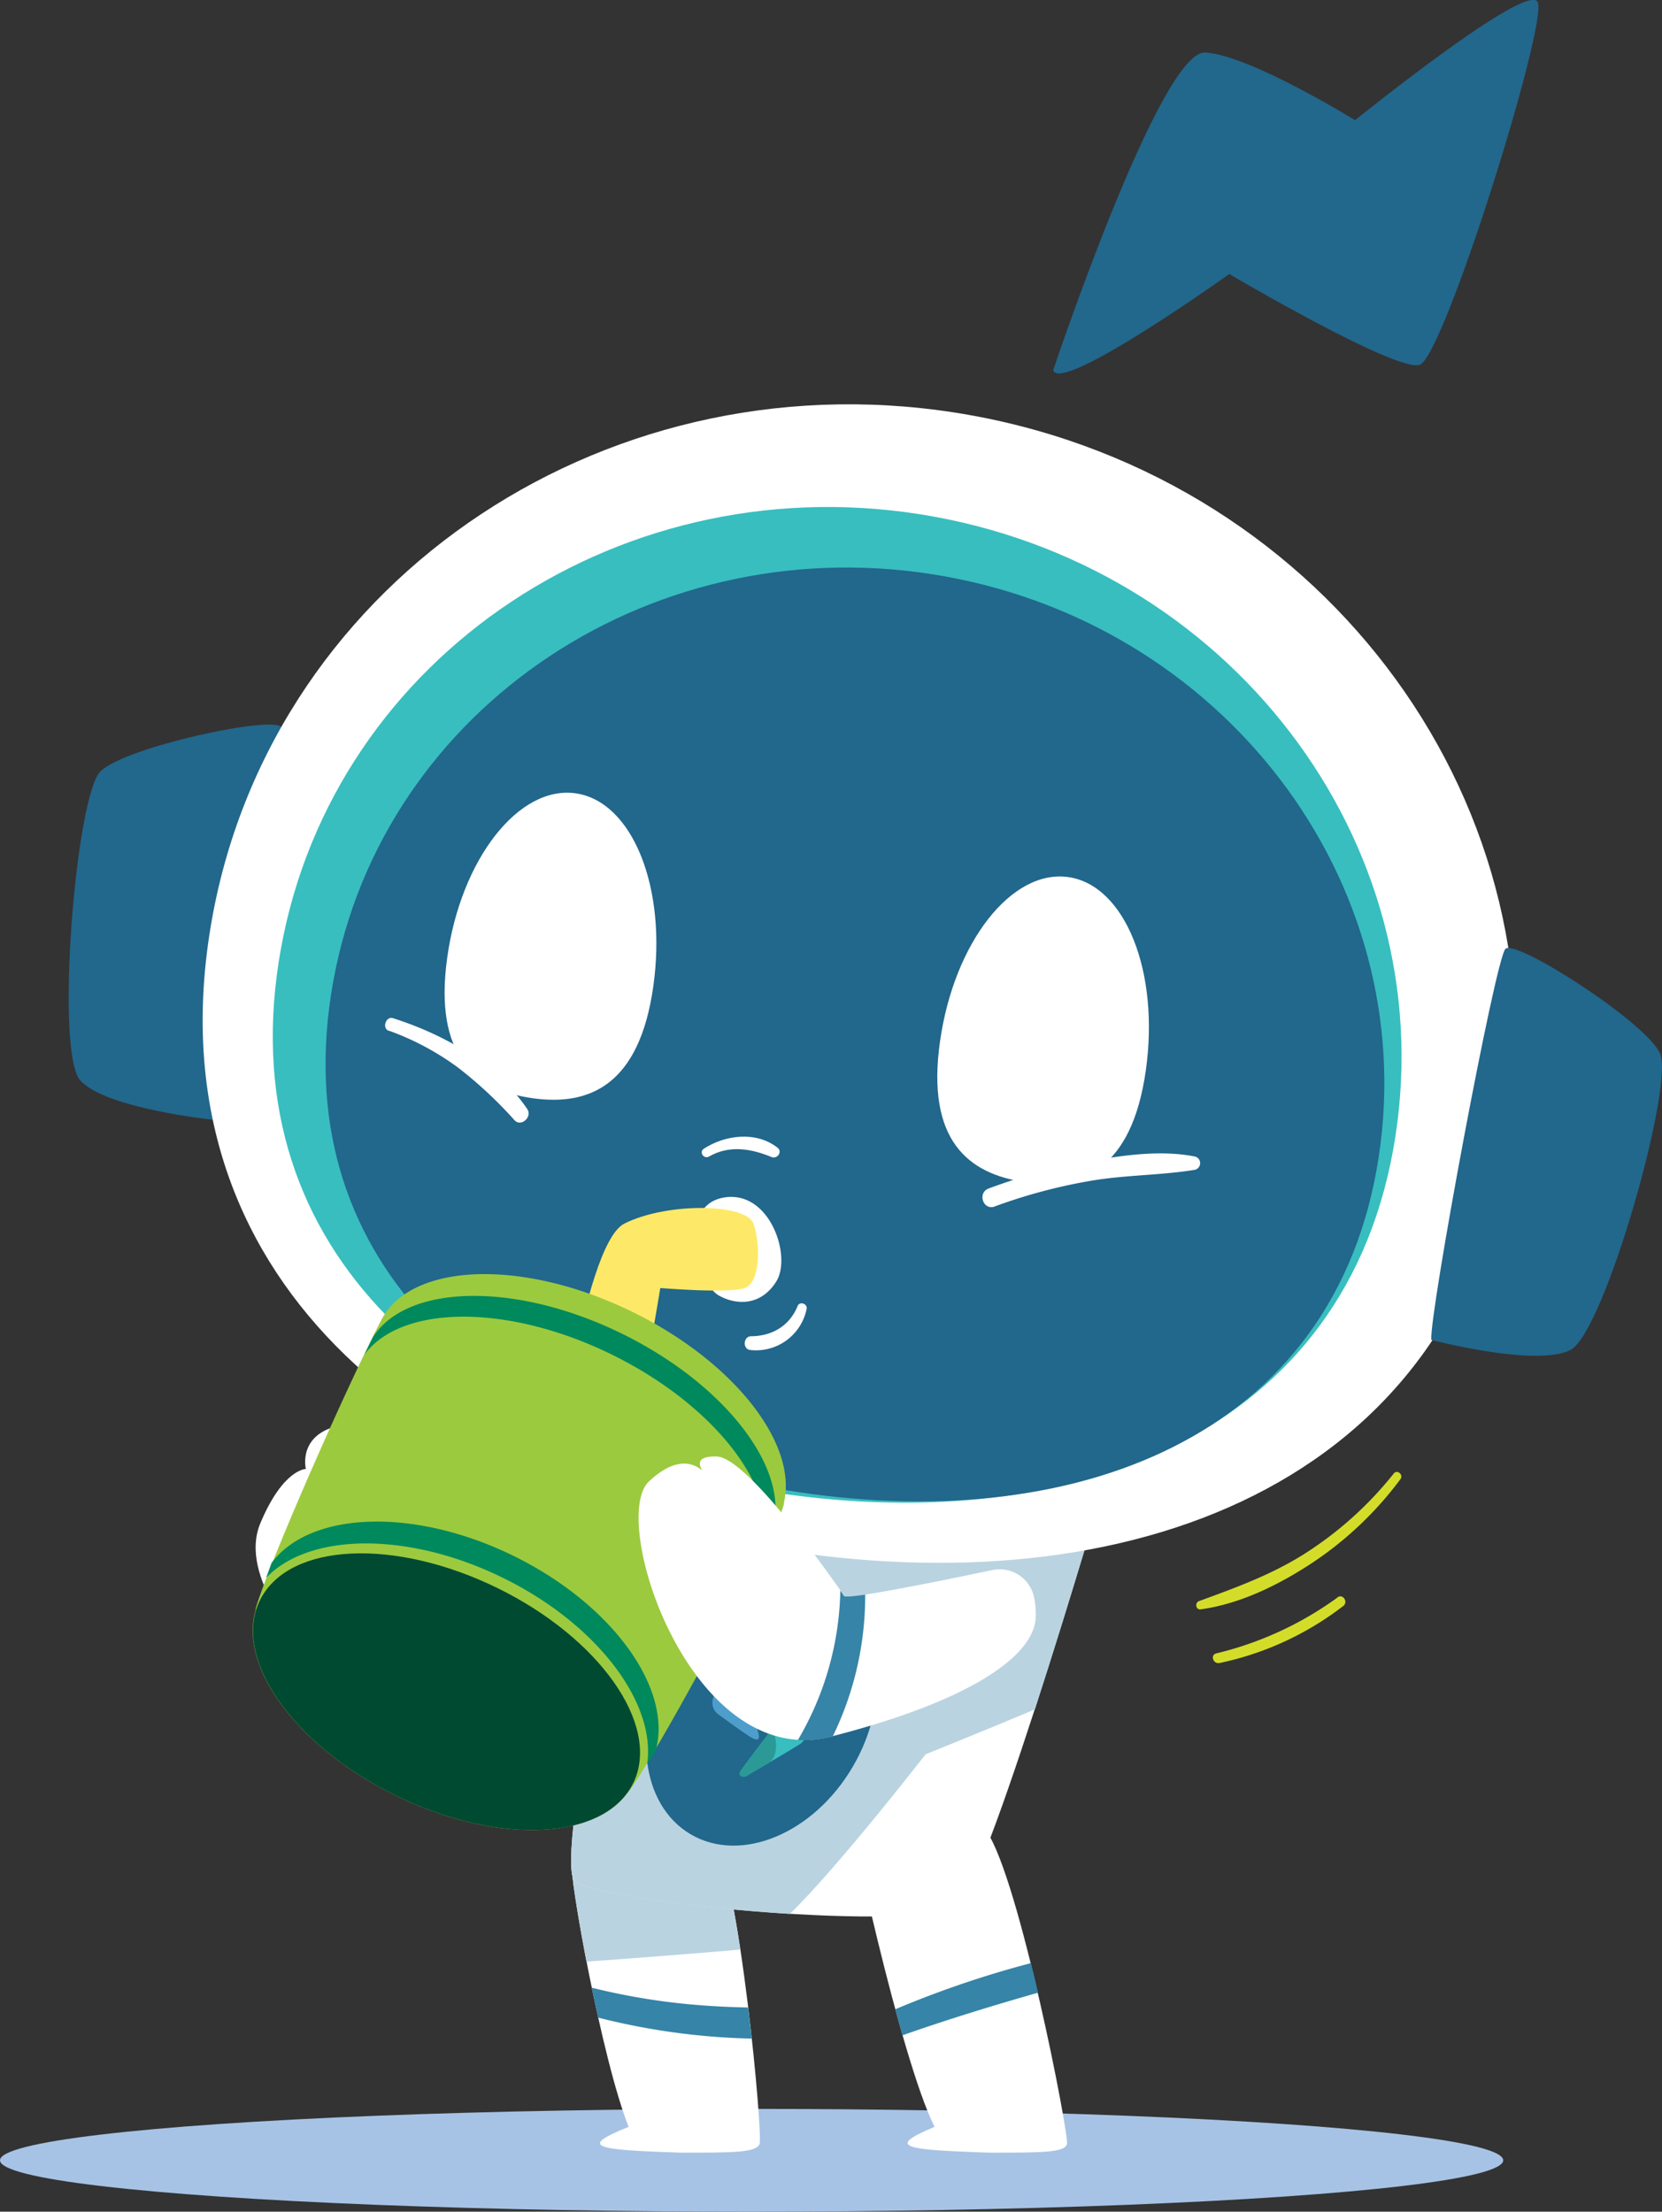
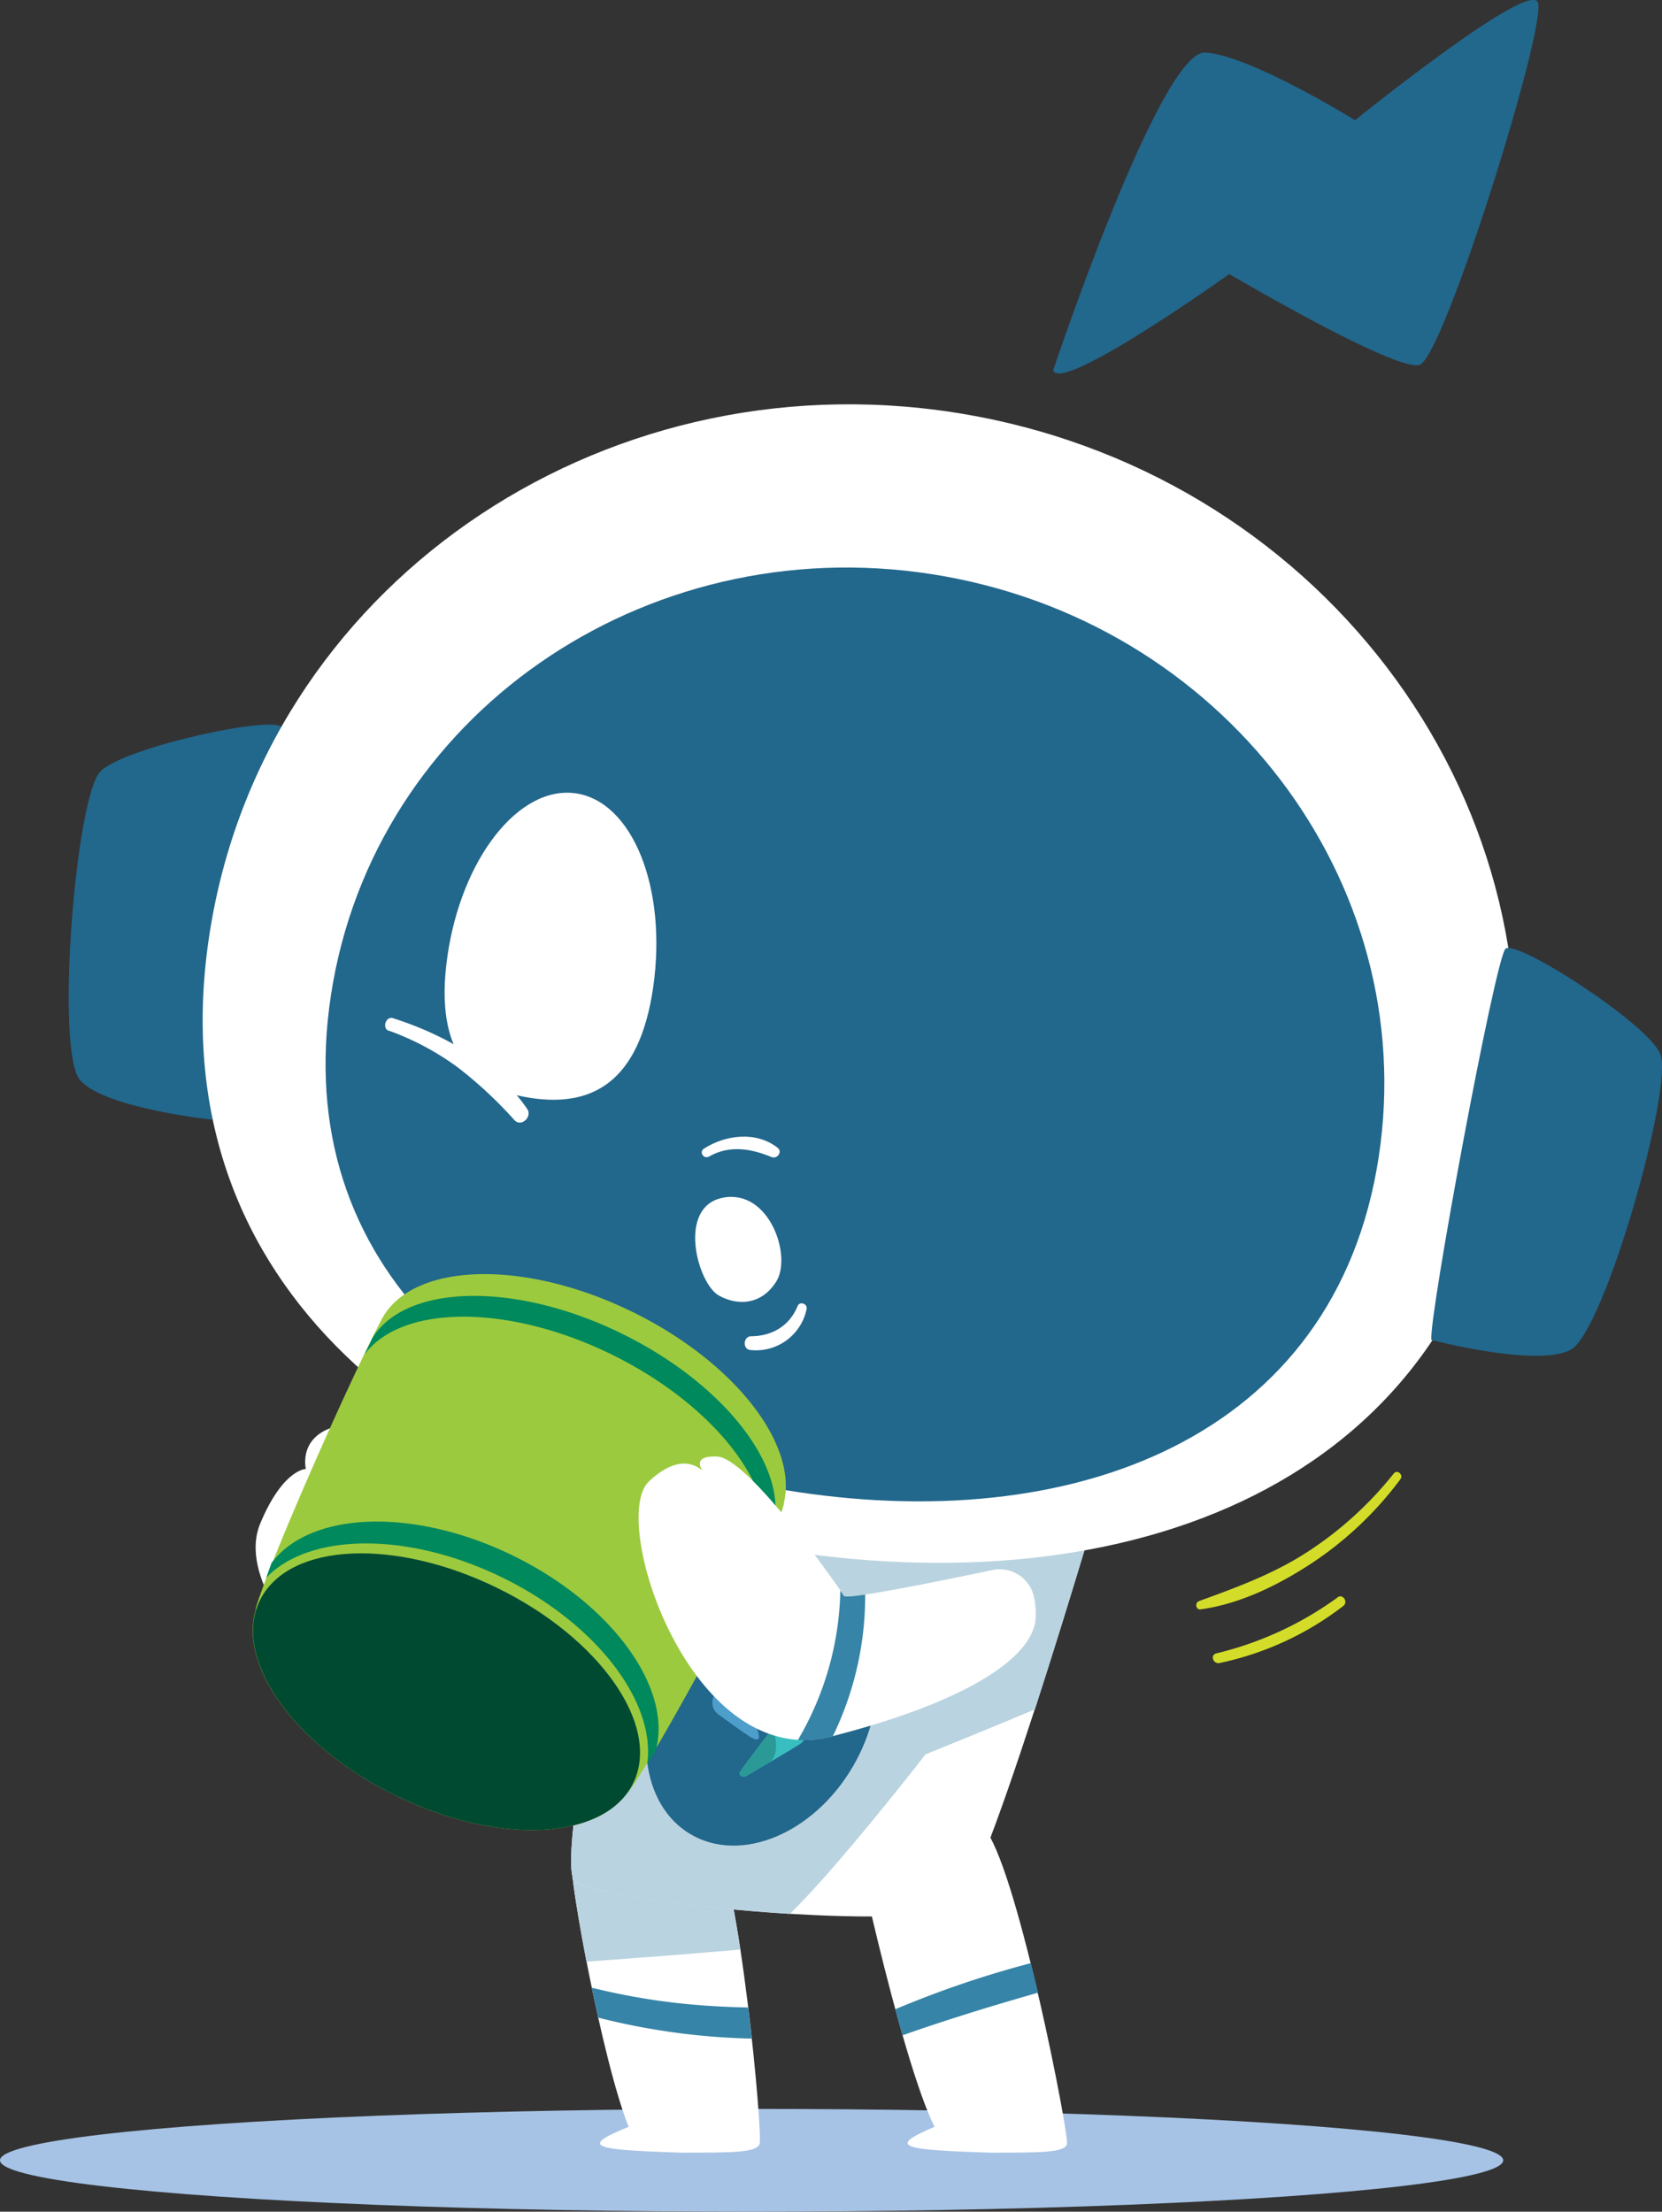
<svg xmlns="http://www.w3.org/2000/svg" viewBox="0 0 345.6 460" style="background:  #7822de">
  <rect x="0" y="0" width="345.6" height="460" fill="#333333" stroke="none" />
  <defs>
    <style>.cls-1{isolation:isolate;}.cls-2{fill:#a6c3e5;mix-blend-mode:multiply;}.cls-3{fill:#fff;}.cls-4{fill:#bad3e0;}.cls-5{fill:#3684a7;}.cls-6{fill:#22678c;}.cls-7{fill:#4e9ecc;}.cls-10,.cls-7,.cls-8,.cls-9{fill-rule:evenodd;}.cls-8{fill:#44788c;}.cls-11,.cls-9{fill:#38bebf;}.cls-10{fill:#2b9996;}.cls-12{fill:#fde967;}.cls-13{fill:#9cca3e;}.cls-14{fill:#00895c;}.cls-15{fill:#004a32;}.cls-16{fill:#d3dd29;}</style>
  </defs>
  <g class="cls-1">
    <g id="Layer_2" data-name="Layer 2">
      <g id="Layer_1-2" data-name="Layer 1">
        <ellipse class="cls-2" cx="156.29" cy="449.31" rx="156.29" ry="10.69" />
        <path class="cls-3" d="M64.33,343.74c-1.09-1.09-14.92-15.65-10.19-26.94s9.46-11.28,9.46-11.28-1.82-7.28,7.29-9.1,22.56,27.3,20,36.77S64.33,343.74,64.33,343.74Z" />
        <path class="cls-3" d="M118.94,387.79c-.72,1.79,6.18,40.54,11.78,54.56-10.32,4.18-7.58,4.78,11,5.37,10.74,0,15.51,0,16.23-1.79s-4.09-55.18-9.86-65S118.94,387.79,118.94,387.79Z" />
        <path class="cls-4" d="M148.07,380.9c-5.76-9.84-29.13,6.89-29.13,6.89-.34.83,1,9.62,3,20.2,10.92-.78,22.51-1.68,32-2.51C152.28,394.5,150.25,384.61,148.07,380.9Z" />
        <path class="cls-5" d="M155.56,417.53c-3.28-.07-6.57-.21-9.86-.47a135.89,135.89,0,0,1-22.64-3.65c.42,2.06.87,4.15,1.34,6.23A142.3,142.3,0,0,0,156.3,424C156.08,421.87,155.83,419.72,155.56,417.53Z" />
        <path class="cls-3" d="M176.28,373.74c-.52,1.79,11,54.59,18.05,68.61-9.88,4.18-7.07,4.78,11.54,5.37,10.74,0,15.52,0,16-1.79s-9.9-55.18-16.7-65S176.28,373.74,176.28,373.74Z" />
        <path class="cls-5" d="M214.37,408.3a209,209,0,0,0-28.21,9.6c.5,1.84,1,3.65,1.51,5.41,9.25-3.26,18.68-6.15,28.18-8.86C215.37,412.4,214.88,410.34,214.37,408.3Z" />
        <path class="cls-3" d="M131.72,311.55c-.58,2.44-16.41,74.87-12.28,79.52s73.27,11.19,79.94,5S231.28,303,231.28,303Z" />
        <path class="cls-4" d="M119.44,391.07c2.32,2.61,24.37,5.74,44.8,7,10-9.7,28.23-33.2,28.23-33.2s11.78-4.74,22.73-9.34c8.15-25.13,16.08-52.52,16.08-52.52l-99.56,8.55C131.14,314,115.31,386.42,119.44,391.07Z" />
        <ellipse class="cls-6" cx="158.38" cy="356.31" rx="29.17" ry="21.96" transform="translate(-229.14 313.12) rotate(-59.67)" />
        <path class="cls-7" d="M156.81,358.12c-.71-1.73-1.4-3.72-1.4-3.72s6.44-8.41,6.73-9-.46-1.34-1.37-.82-9.74,5.7-11.17,6.65-2.31,3.84-.23,5.34c1.4,1,4.44,3.26,6.37,4.51,3.16,2.05,2-.82,1.07-3Z" />
        <path class="cls-8" d="M155.41,354.4s6.44-8.41,6.73-9-.46-1.34-1.37-.82l-4.57,2.68c-2.16,1.25-1.78,5.16-.79,7.13Z" />
        <path class="cls-9" d="M159.18,355.83c.72,1.73,1.4,3.72,1.4,3.72s-6.43,8.41-6.72,9,.45,1.34,1.36.82,9.74-5.71,11.17-6.65,2.31-3.85.23-5.35c-1.4-1-4.44-3.25-6.37-4.5-3.16-2.06-2,.81-1.07,3Z" />
        <path class="cls-10" d="M160.58,359.55s-6.43,8.41-6.72,9,.45,1.34,1.36.82l4.57-2.68c2.16-1.26,1.79-5.16.79-7.13Z" />
        <path class="cls-6" d="M44.6,232.93c2.24-4.55,15.33-78.89,14-81.6s-32.54,4-37.7,9.09-9.5,58.38-4.21,64.29S44.6,232.93,44.6,232.93Z" />
        <path class="cls-3" d="M44.12,190.94C31.24,262.12,82.67,308,157,321.48s143.35-10.7,156.22-81.88S276.26,99.83,202,86.39,57,119.76,44.12,190.94Z" />
-         <path class="cls-11" d="M58.42,197.29C47.35,258.47,91.55,298,155.42,309.5s123.21-9.2,134.28-70.38S258,119,194.09,107.43,69.48,136.11,58.42,197.29Z" />
        <path class="cls-6" d="M69.29,204.16c-10.38,57.38,31.08,94.41,91,105.24s115.56-8.63,125.94-66-29.77-112.68-89.67-123.51S79.66,146.78,69.29,204.16Z" />
        <path class="cls-6" d="M297.63,278.69c-.5-5,13.28-79.26,15.42-81.35s29.08,15.16,32.13,21.72-11.55,58-18.58,61.69S297.63,278.69,297.63,278.69Z" />
        <path class="cls-3" d="M149.43,269.42c-4.41-2.54-8.71-18.47.92-20.32s14.38,12.14,11.08,17.42S152.86,271.4,149.43,269.42Z" />
        <path class="cls-6" d="M219,77s22.29-66.65,31.63-66.08S281.77,25,281.77,25s35.89-29,38-24.56-19.57,74-24.6,75.46S255.62,57,255.62,57,220.55,82.05,219,77Z" />
-         <path class="cls-12" d="M114.66,312.29s6.25-53.34,15.19-57.81,25.33-4.17,26.82,0,1.49,12.22-1.79,13.41-17.58,0-17.58,0-6.85,42.31-9.83,43.8S114.66,312.29,114.66,312.29Z" />
        <path class="cls-13" d="M162.19,315.11c.09-.2.18-.39.26-.59a12.05,12.05,0,0,0,.56-1.74.57.57,0,0,0,0-.14l0-.11c2.91-12.29-10.47-29.39-31.55-39.7s-42.79-10.39-50.7-.55l-.08.09-.09.11a13.38,13.38,0,0,0-1,1.52c-.11.18-.21.37-.31.56-7.29,14-22.87,49.46-26,59.6a4,4,0,0,0-.15.83C49.7,346.83,62,363.52,82.29,373.45s41,9.4,48.21-.63a3.72,3.72,0,0,0,.56-.63C137.17,363.51,155.59,329.48,162.19,315.11Z" />
        <path class="cls-14" d="M160.86,317.47l0-.14,0-.11c2.94-12.35-10.47-29.52-31.6-39.87S86.4,267,78.45,276.86l-.08.09-.09.11a11.38,11.38,0,0,0-.75,1.08c-.57,1.15-1.14,2.35-1.72,3.57l.19-.25.09-.12.07-.09c8-9.95,29.84-9.92,51,.45s34.62,27.6,31.66,40a.36.36,0,0,0,0,.11.74.74,0,0,0,0,.14c0,.1-.06.21-.08.31.61-1.21,1.2-2.39,1.76-3.55A11.29,11.29,0,0,0,160.86,317.47Z" />
        <path class="cls-14" d="M136.42,363.86c3.31-12.94-9.28-30.3-29.72-40.3s-41.87-9.29-50.05,1.27l-.07.09-.1.12v0c-.4,1.08-.78,2.13-1.13,3.13,8.91-9.39,29.48-9.67,49.12-.06s32,26,30.1,38.82l1.78-2.81v0a.83.83,0,0,1,0-.15Z" />
        <path class="cls-15" d="M131.8,370.6c-5.61,12.13-27.81,13.47-49.51,2.85s-34.26-29-28.13-40.84,28.08-12.7,49.26-2.33S137.33,358.63,131.8,370.6Z" />
        <path class="cls-3" d="M165.86,271.63c-1.69,4.14-5.29,6.25-9.67,6.29-1.63,0-1.83,2.68-.19,2.86a10.75,10.75,0,0,0,11.73-8.53c.24-1.08-1.44-1.68-1.87-.62Z" />
        <path class="cls-3" d="M147.44,240.54c4.21-2.42,8.72-1.66,13,.11,1.16.48,2.34-1.08,1.26-1.93-4.42-3.49-10.85-2.71-15.34.19-1.07.7,0,2.25,1.09,1.63Z" />
        <path class="cls-3" d="M135.84,205.22c-2.92,20.54-13.31,24.86-25.12,23.19S90.13,219.68,93,199.14,107.91,163.3,119.72,165,138.76,184.67,135.84,205.22Z" />
-         <path class="cls-3" d="M238.26,222.66c-2.92,20.55-13.3,24.87-25.12,23.19s-20.59-8.72-17.67-29.27,14.86-35.84,26.68-34.16S241.18,202.12,238.26,222.66Z" />
-         <path class="cls-3" d="M206.8,250.94a112.62,112.62,0,0,1,20.5-5.43c6.95-1.14,14-1.06,21-2.18a1.42,1.42,0,0,0,.18-2.79c-7.06-1.4-14.73-.29-21.74.93a118.14,118.14,0,0,0-21.16,5.72c-2.39.89-1.14,4.63,1.26,3.75Z" />
        <path class="cls-3" d="M80.86,214.36A56.57,56.57,0,0,1,95.19,222,87.59,87.59,0,0,1,107,233c1.4,1.47,3.75-.73,2.63-2.35-6.44-9.42-17.24-15.48-27.9-18.88-1.49-.48-2.37,2.11-.87,2.63Z" />
        <path class="cls-3" d="M215,332.09a7.31,7.31,0,0,0-8.65-5.54c-9.52,2-30.17,6.25-30.79,5.38-.81-1.13-19.74-28.8-26.53-29s-1.62,4.53-1.62,4.53-4-7.28-12.46.65,8.74,60.51,37.86,53.07,42.23-16.83,42.55-24.76A16.72,16.72,0,0,0,215,332.09Z" />
        <path class="cls-5" d="M179.91,331.65c-2.54.37-4.22.52-4.39.28s-.35-.51-.78-1.11a63.55,63.55,0,0,1-8.82,31.07,22.05,22.05,0,0,0,6.85-.67l.41-.11A66.8,66.8,0,0,0,179.91,331.65Z" />
        <path class="cls-16" d="M289.82,306.47a75.13,75.13,0,0,1-18.17,16.45c-7,4.51-14.58,7.26-22.33,10.09-.9.33-.68,1.85.34,1.71,8.27-1.14,16.19-5.06,23.12-9.61a73.65,73.65,0,0,0,18.42-17.45c.69-.93-.65-2.11-1.38-1.19Z" />
        <path class="cls-16" d="M278.12,332.26a71.2,71.2,0,0,1-25.19,11.62c-1.36.35-.63,2.28.68,2a63.46,63.46,0,0,0,25.71-11.86c1.1-.83-.09-2.62-1.2-1.79Z" />
      </g>
    </g>
  </g>
</svg>